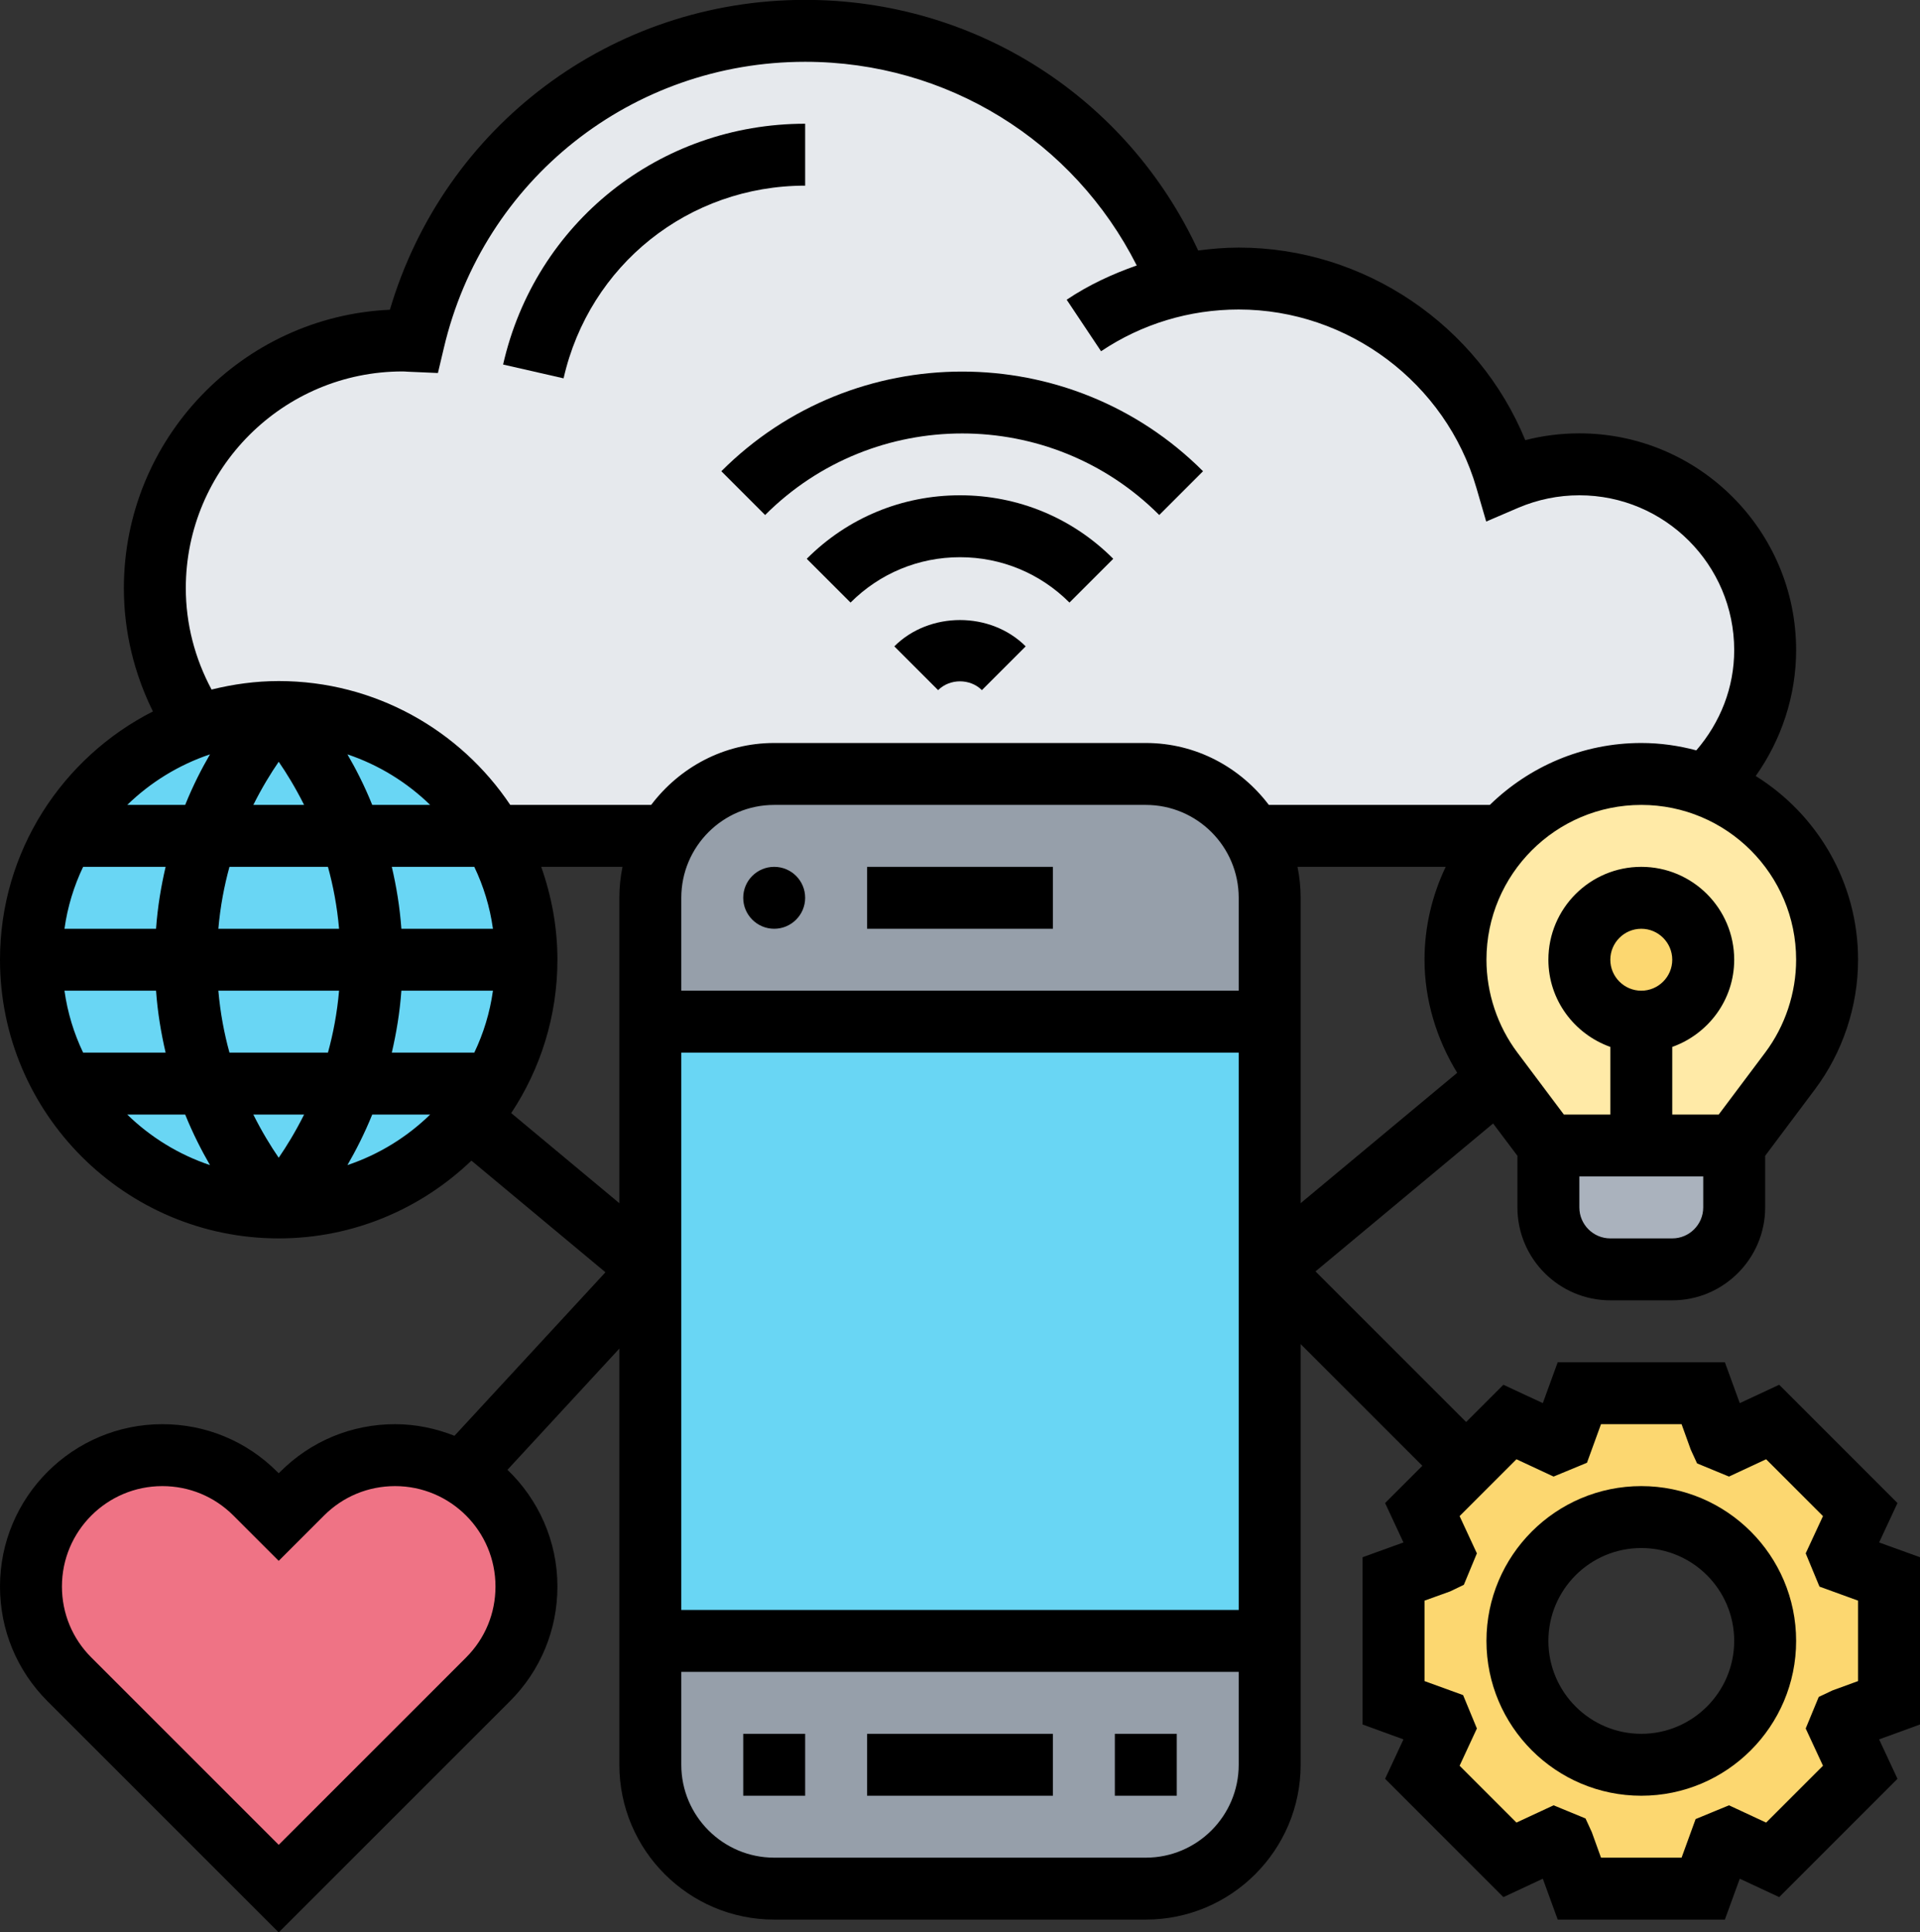
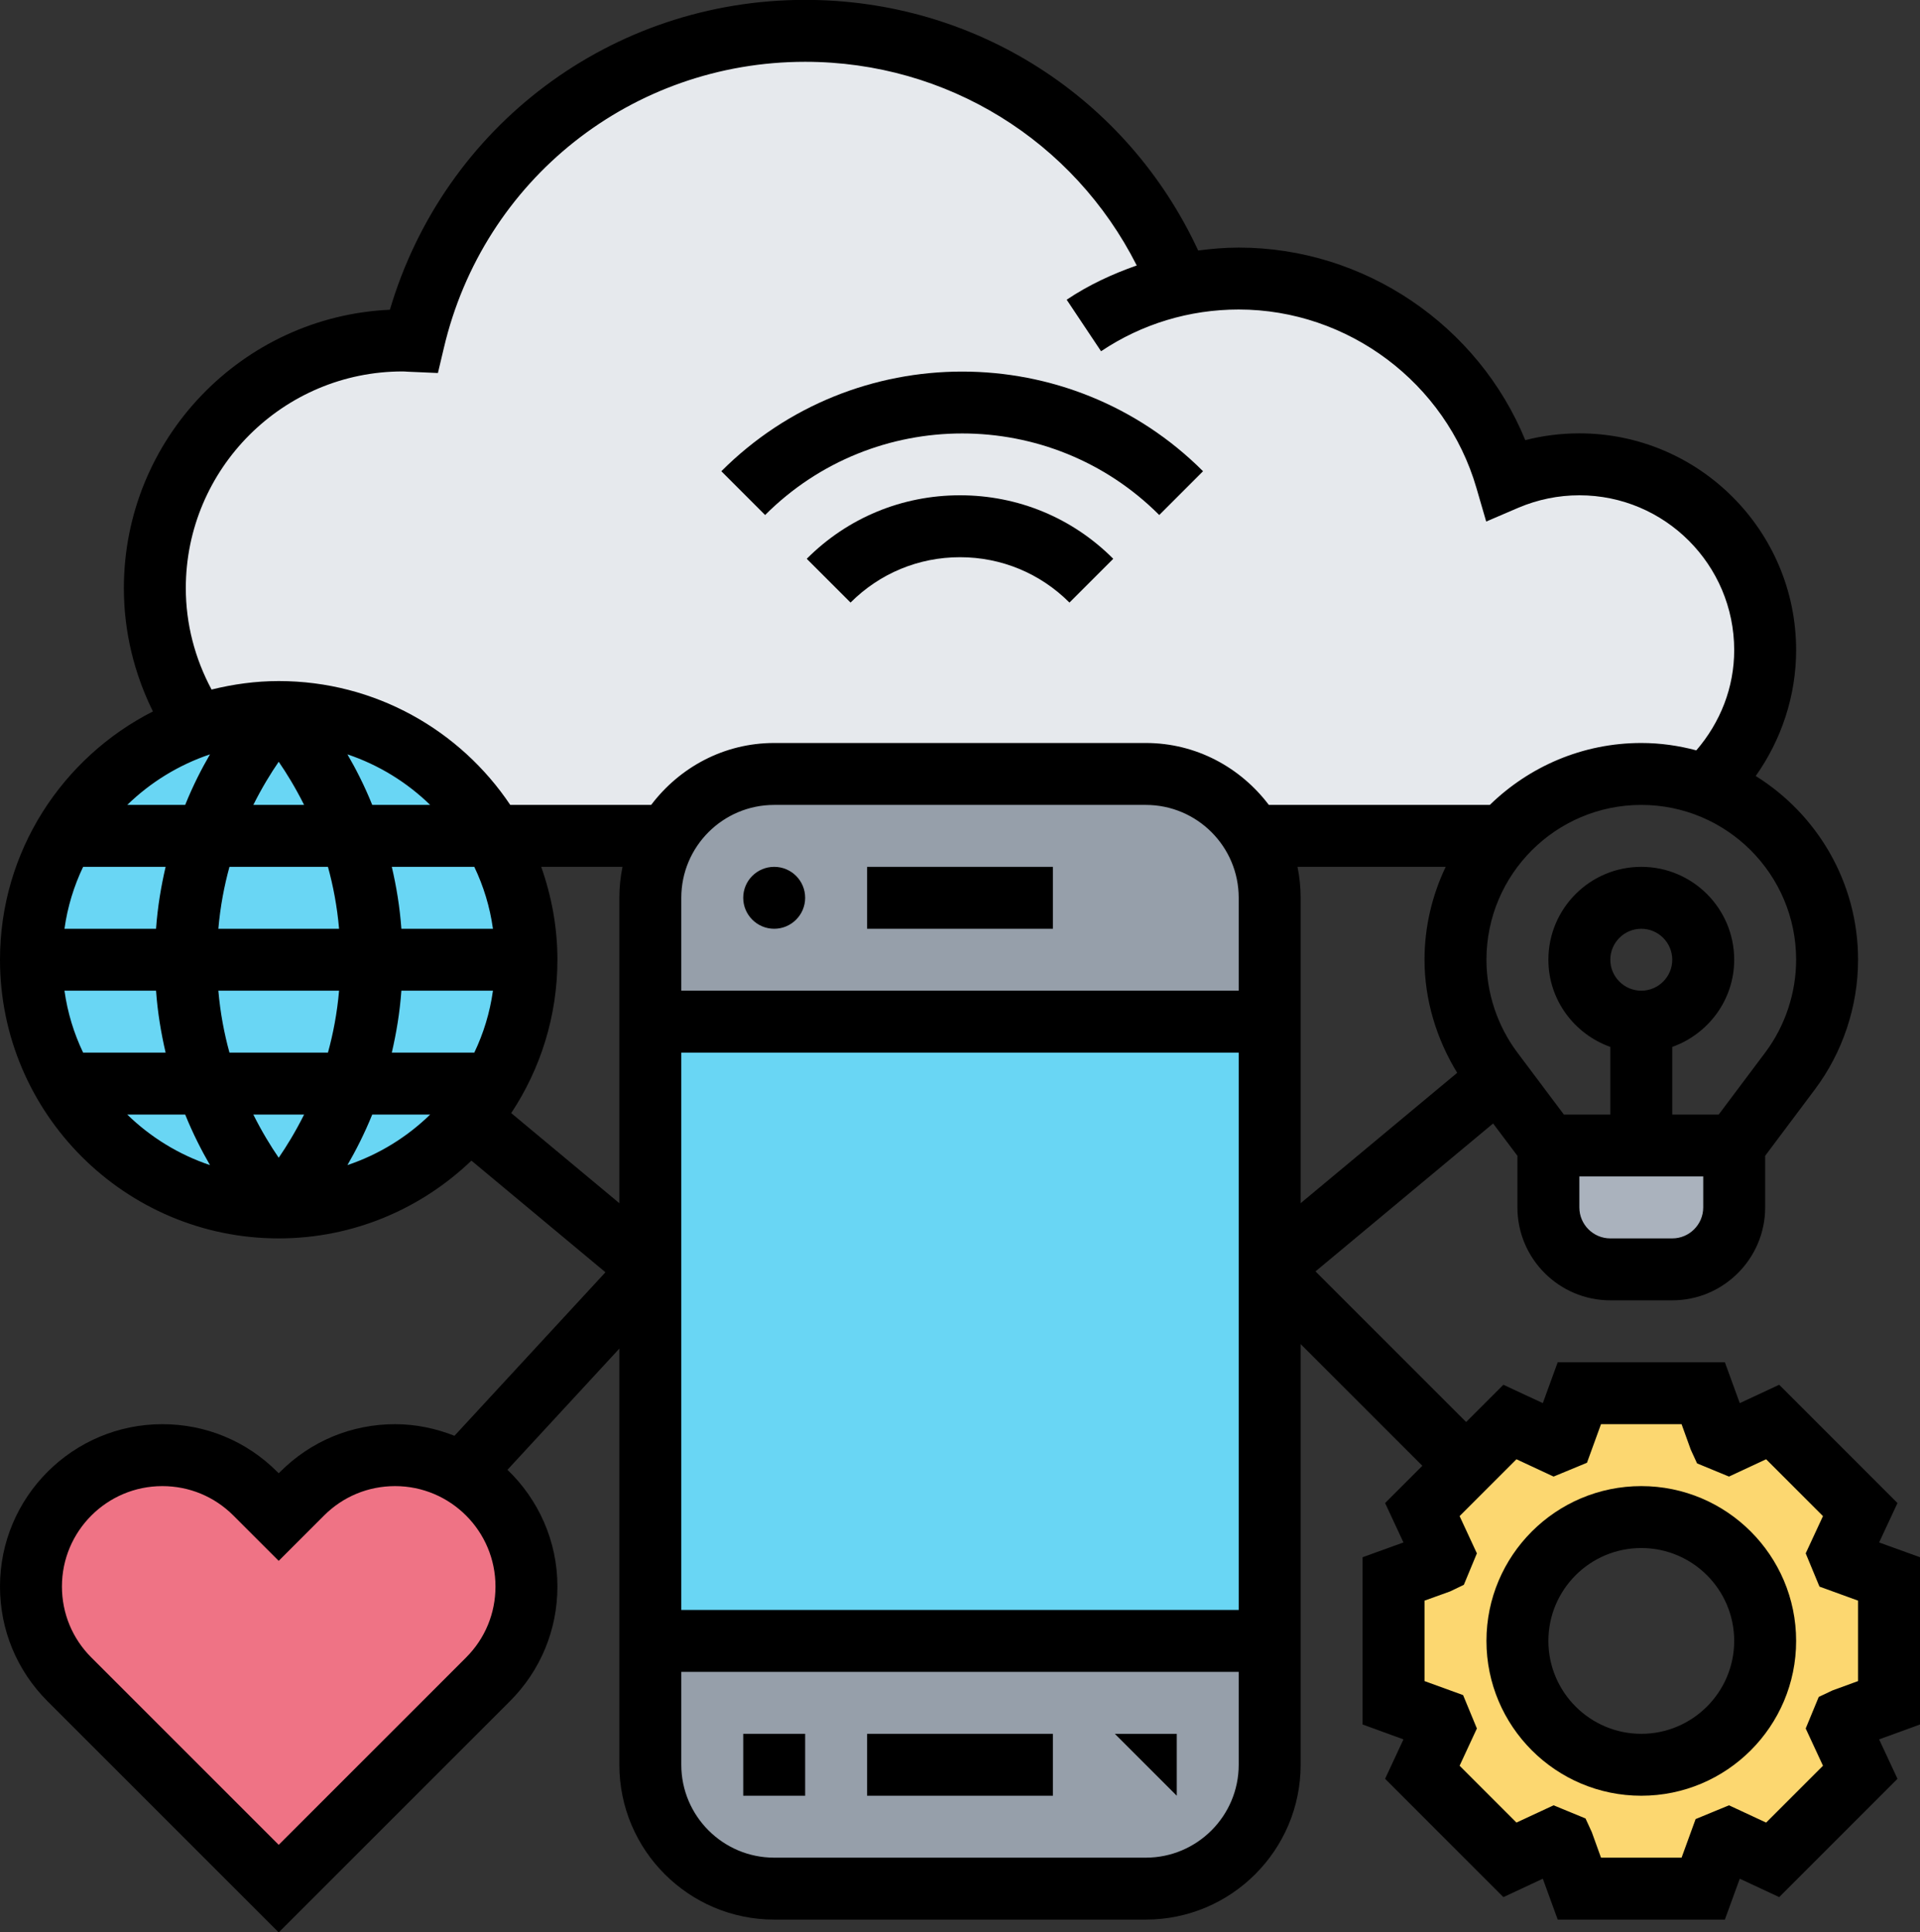
<svg xmlns="http://www.w3.org/2000/svg" height="62.4" preserveAspectRatio="xMidYMid meet" version="1.0" viewBox="0.0 -0.0 62.0 62.4" width="62.0" zoomAndPan="magnify">
  <rect x="0.0" y="-0.0" width="62.0" height="62.4" fill="#333333" stroke="none" />
  <g>
    <g id="change1_1">
      <path d="M 38.09 9.207 C 38.711 9.066 39.34 8.996 40 8.996 C 44.102 8.996 47.551 11.734 48.641 15.477 C 49.359 15.164 50.16 14.996 51 14.996 C 54.309 14.996 57 17.688 57 20.996 C 57 22.727 56.27 24.285 55.102 25.375 C 54.449 25.125 53.738 24.996 53 24.996 C 51.34 24.996 49.84 25.664 48.762 26.754 C 48.68 26.836 48.609 26.914 48.531 26.996 L 40.461 26.996 C 39.77 25.797 38.48 24.996 37 24.996 L 25 24.996 C 23.52 24.996 22.23 25.797 21.539 26.996 L 15.918 26.996 C 14.551 24.605 11.961 22.996 9 22.996 C 8.07 22.996 7.18 23.156 6.352 23.445 C 5.5 22.176 5 20.645 5 18.996 C 5 14.574 8.582 10.996 13 10.996 C 13.121 10.996 13.238 11.004 13.359 11.016 C 14.711 5.277 19.852 0.996 26 0.996 C 31.488 0.996 36.18 4.395 38.09 9.195 L 38.09 9.207" fill="#e6e9ed" />
    </g>
    <g id="change2_1">
      <path d="M 25 60.996 C 22.789 60.996 21 59.207 21 56.996 L 21 52.996 L 41 52.996 L 41 56.996 C 41 59.207 39.211 60.996 37 60.996 L 25 60.996" fill="#969faa" />
    </g>
    <g id="change2_2">
      <path d="M 41 28.996 L 41 32.996 L 21 32.996 L 21 28.996 C 21 28.266 21.199 27.586 21.539 26.996 C 22.23 25.797 23.52 24.996 25 24.996 L 37 24.996 C 38.48 24.996 39.77 25.797 40.461 26.996 C 40.801 27.586 41 28.266 41 28.996" fill="#969faa" />
    </g>
    <g id="change3_1">
      <path d="M 56 36.996 L 56 38.996 C 56 40.094 55.102 40.996 54 40.996 L 52 40.996 C 50.898 40.996 50 40.094 50 38.996 L 50 36.996 L 56 36.996" fill="#aab2bd" />
    </g>
    <g id="change4_1">
-       <path d="M 53 36.996 L 50 36.996 L 48.379 34.844 L 48.199 34.594 C 47.418 33.555 47 32.297 47 30.996 C 47 29.457 47.582 28.055 48.531 26.996 C 48.609 26.914 48.68 26.836 48.762 26.754 C 49.84 25.664 51.34 24.996 53 24.996 C 53.738 24.996 54.449 25.125 55.102 25.375 C 55.91 25.676 56.641 26.156 57.238 26.754 C 58.332 27.836 59 29.336 59 30.996 C 59 32.297 58.582 33.555 57.801 34.594 L 56 36.996 L 53 36.996" fill="#ffeaa7" />
-     </g>
+       </g>
    <g id="change5_1">
      <path d="M 57 52.996 C 57 50.785 55.211 48.996 53 48.996 C 50.789 48.996 49 50.785 49 52.996 C 49 55.207 50.789 56.996 53 56.996 C 55.211 56.996 57 55.207 57 52.996 Z M 47.352 47.344 L 48.762 45.926 L 50.18 46.586 C 50.27 46.547 50.371 46.516 50.461 46.477 L 51 44.996 L 55 44.996 L 55.539 46.477 C 55.629 46.516 55.73 46.547 55.82 46.586 L 57.238 45.926 L 60.07 48.754 L 59.41 50.176 C 59.449 50.266 59.48 50.367 59.52 50.457 L 61 50.996 L 61 54.996 L 59.52 55.535 C 59.48 55.625 59.449 55.727 59.41 55.816 L 60.07 57.234 L 57.238 60.066 L 55.82 59.406 C 55.73 59.445 55.629 59.477 55.539 59.516 L 55 60.996 L 51 60.996 L 50.461 59.516 C 50.371 59.477 50.27 59.445 50.18 59.406 L 48.762 60.066 L 45.93 57.234 L 46.59 55.816 C 46.551 55.727 46.52 55.625 46.48 55.535 L 45 54.996 L 45 50.996 L 46.48 50.457 C 46.52 50.367 46.551 50.266 46.59 50.176 L 45.93 48.754 L 47.352 47.344" fill="#fcd770" />
    </g>
    <g id="change5_2">
-       <path d="M 53 28.996 C 54.102 28.996 55 29.895 55 30.996 C 55 32.094 54.102 32.996 53 32.996 C 51.898 32.996 51 32.094 51 30.996 C 51 29.895 51.898 28.996 53 28.996" fill="#fcd770" />
-     </g>
+       </g>
    <g id="change6_1">
      <path d="M 15.762 48.234 C 16.52 49.004 17 50.066 17 51.234 C 17 52.367 16.551 53.445 15.762 54.234 L 9 60.996 L 2.238 54.234 C 1.449 53.445 1 52.367 1 51.234 C 1 50.066 1.48 49.004 2.238 48.234 C 3.012 47.477 4.07 46.996 5.238 46.996 C 6.371 46.996 7.449 47.445 8.238 48.234 L 9 48.996 L 9.762 48.234 C 10.551 47.445 11.629 46.996 12.762 46.996 C 13.551 46.996 14.289 47.215 14.918 47.586 C 15.23 47.766 15.512 47.984 15.762 48.234" fill="#ef7385" />
    </g>
    <g id="change7_1">
      <path d="M 41 40.996 L 41 52.996 L 21 52.996 L 21 32.996 L 41 32.996 L 41 40.996" fill="#69d6f4" />
    </g>
    <g id="change7_2">
      <path d="M 15.918 26.996 C 16.609 28.164 17 29.535 17 30.996 C 17 32.945 16.301 34.727 15.148 36.117 C 13.68 37.875 11.469 38.996 9 38.996 C 4.582 38.996 1 35.414 1 30.996 C 1 27.504 3.23 24.535 6.352 23.445 C 7.18 23.156 8.07 22.996 9 22.996 C 11.961 22.996 14.551 24.605 15.918 26.996" fill="#69d6f4" />
    </g>
    <g id="change8_1">
      <path d="M 34 55.996 L 28 55.996 L 28 57.996 L 34 57.996 L 34 55.996" fill="inherit" />
    </g>
    <g id="change8_2">
-       <path d="M 28.879 20.875 L 30.293 22.289 C 30.672 21.91 31.328 21.91 31.707 22.289 L 33.121 20.875 C 31.988 19.742 30.012 19.742 28.879 20.875" fill="inherit" />
-     </g>
+       </g>
    <g id="change8_3">
      <path d="M 26.051 18.047 L 27.465 19.461 C 28.41 18.516 29.664 17.996 31 17.996 C 32.336 17.996 33.59 18.516 34.535 19.461 L 35.949 18.047 C 34.629 16.723 32.871 15.996 31 15.996 C 29.129 15.996 27.371 16.723 26.051 18.047" fill="inherit" />
    </g>
    <g id="change8_4">
      <path d="M 23.293 15.219 L 24.707 16.633 C 28.215 13.121 33.926 13.121 37.434 16.633 L 38.848 15.219 C 34.559 10.93 27.582 10.926 23.293 15.219" fill="inherit" />
    </g>
    <g id="change8_5">
      <path d="M 25 27.996 C 24.449 27.996 24 28.441 24 28.996 C 24 29.547 24.449 29.996 25 29.996 C 25.551 29.996 26 29.547 26 28.996 C 26 28.441 25.551 27.996 25 27.996" fill="inherit" />
    </g>
    <g id="change8_6">
      <path d="M 28 29.996 L 34 29.996 L 34 27.996 L 28 27.996 L 28 29.996" fill="inherit" />
    </g>
    <g id="change8_7">
-       <path d="M 38 55.996 L 36 55.996 L 36 57.996 L 38 57.996 L 38 55.996" fill="inherit" />
+       <path d="M 38 55.996 L 36 55.996 L 38 57.996 L 38 55.996" fill="inherit" />
    </g>
    <g id="change8_8">
      <path d="M 26 55.996 L 24 55.996 L 24 57.996 L 26 57.996 L 26 55.996" fill="inherit" />
    </g>
    <g id="change8_9">
      <path d="M 60 54.293 L 59.176 54.594 L 58.73 54.805 L 58.309 55.824 L 58.867 57.027 L 57.031 58.863 L 55.832 58.305 L 54.754 58.75 L 54.301 59.996 L 51.699 59.996 L 51.402 59.172 L 51.199 58.73 L 50.168 58.305 L 48.969 58.863 L 47.133 57.027 L 47.691 55.824 L 47.246 54.746 L 46 54.293 L 46 51.695 L 46.824 51.398 L 47.27 51.184 L 47.691 50.168 L 47.133 48.965 L 48.969 47.129 L 50.168 47.688 L 51.246 47.242 L 51.699 45.996 L 54.301 45.996 L 54.598 46.82 L 54.801 47.262 L 55.832 47.688 L 57.031 47.129 L 58.867 48.965 L 58.309 50.168 L 58.754 51.242 L 60 51.695 Z M 41.898 27.996 L 46.684 27.996 C 46.25 28.906 46 29.922 46 30.996 C 46 32.285 46.383 33.551 47.055 34.648 L 42 38.859 L 42 28.996 C 42 28.652 41.965 28.32 41.898 27.996 Z M 37 23.996 L 25 23.996 C 23.371 23.996 21.941 24.789 21.027 25.996 L 16.477 25.996 C 14.863 23.586 12.113 21.996 9 21.996 C 8.25 21.996 7.527 22.098 6.832 22.27 C 6.293 21.266 6 20.148 6 18.996 C 6 15.137 9.141 11.996 13 11.996 C 13.051 11.996 13.102 12 13.156 12.004 L 14.141 12.047 L 14.332 11.242 C 15.609 5.797 20.41 1.996 26 1.996 C 30.582 1.996 34.672 4.547 36.707 8.574 C 35.914 8.852 35.148 9.207 34.445 9.68 L 35.555 11.344 C 36.871 10.461 38.41 9.996 40 9.996 C 43.531 9.996 46.691 12.367 47.676 15.758 L 47.992 16.844 L 49.031 16.398 C 49.656 16.133 50.32 15.996 51 15.996 C 53.758 15.996 56 18.238 56 20.996 C 56 22.207 55.555 23.328 54.777 24.234 C 54.207 24.082 53.613 23.996 53 23.996 C 51.098 23.996 49.375 24.762 48.109 25.996 L 40.973 25.996 C 40.059 24.789 38.629 23.996 37 23.996 Z M 40 31.996 L 22 31.996 L 22 28.996 C 22 27.34 23.344 25.996 25 25.996 L 37 25.996 C 38.656 25.996 40 27.34 40 28.996 Z M 40 51.996 L 22 51.996 L 22 33.996 L 40 33.996 Z M 40 56.996 C 40 58.648 38.656 59.996 37 59.996 L 25 59.996 C 23.344 59.996 22 58.648 22 56.996 L 22 53.996 L 40 53.996 Z M 20 28.996 L 20 38.859 L 16.508 35.949 C 17.449 34.527 18 32.824 18 30.996 C 18 29.941 17.809 28.938 17.477 27.996 L 20.102 27.996 C 20.035 28.32 20 28.652 20 28.996 Z M 12.961 29.996 C 12.91 29.285 12.797 28.617 12.652 27.996 L 15.316 27.996 C 15.613 28.617 15.82 29.289 15.918 29.996 Z M 15.316 33.996 L 12.652 33.996 C 12.797 33.371 12.91 32.707 12.961 31.996 L 15.918 31.996 C 15.82 32.703 15.613 33.375 15.316 33.996 Z M 11.219 24.363 C 12.23 24.703 13.141 25.266 13.891 25.996 L 12.02 25.996 C 11.77 25.375 11.492 24.832 11.219 24.363 Z M 11.219 37.629 C 11.492 37.156 11.77 36.613 12.02 35.996 L 13.891 35.996 C 13.141 36.727 12.23 37.289 11.219 37.629 Z M 8.18 25.996 C 8.461 25.434 8.75 24.965 9 24.602 C 9.25 24.965 9.539 25.434 9.82 25.996 Z M 7.051 29.996 C 7.113 29.277 7.242 28.605 7.41 27.996 L 10.59 27.996 C 10.758 28.605 10.887 29.277 10.949 29.996 Z M 10.59 33.996 L 7.41 33.996 C 7.242 33.387 7.113 32.715 7.051 31.996 L 10.949 31.996 C 10.887 32.715 10.758 33.387 10.59 33.996 Z M 9 37.391 C 8.75 37.027 8.461 36.559 8.18 35.996 L 9.82 35.996 C 9.539 36.559 9.25 37.027 9 37.391 Z M 5.98 25.996 L 4.109 25.996 C 4.859 25.266 5.77 24.703 6.781 24.363 C 6.508 24.832 6.23 25.375 5.98 25.996 Z M 4.109 35.996 L 5.98 35.996 C 6.23 36.613 6.508 37.156 6.781 37.629 C 5.77 37.289 4.859 36.727 4.109 35.996 Z M 2.082 31.996 L 5.039 31.996 C 5.09 32.707 5.203 33.371 5.348 33.996 L 2.684 33.996 C 2.387 33.375 2.18 32.703 2.082 31.996 Z M 2.684 27.996 L 5.348 27.996 C 5.203 28.617 5.09 29.285 5.039 29.996 L 2.082 29.996 C 2.18 29.289 2.387 28.617 2.684 27.996 Z M 58 30.996 C 58 32.07 57.645 33.137 57 33.996 L 55.5 35.996 L 54 35.996 L 54 33.812 C 55.16 33.398 56 32.297 56 30.996 C 56 29.34 54.656 27.996 53 27.996 C 51.344 27.996 50 29.34 50 30.996 C 50 32.297 50.84 33.398 52 33.812 L 52 35.996 L 50.5 35.996 L 49 33.996 C 48.355 33.137 48 32.07 48 30.996 C 48 28.238 50.242 25.996 53 25.996 C 55.758 25.996 58 28.238 58 30.996 Z M 52 30.996 C 52 30.445 52.449 29.996 53 29.996 C 53.551 29.996 54 30.445 54 30.996 C 54 31.547 53.551 31.996 53 31.996 C 52.449 31.996 52 31.547 52 30.996 Z M 55 38.996 C 55 39.547 54.551 39.996 54 39.996 L 52 39.996 C 51.449 39.996 51 39.547 51 38.996 L 51 37.996 L 55 37.996 Z M 15.051 53.531 L 9 59.582 L 2.949 53.531 C 2.336 52.918 2 52.105 2 51.238 C 2 49.449 3.453 47.996 5.242 47.996 C 6.109 47.996 6.922 48.332 7.535 48.945 L 9 50.41 L 10.465 48.945 C 11.078 48.332 11.891 47.996 12.758 47.996 C 14.547 47.996 16 49.449 16 51.238 C 16 52.105 15.664 52.918 15.051 53.531 Z M 62 50.293 L 60.68 49.816 L 61.273 48.543 L 57.453 44.723 L 56.18 45.316 L 55.699 43.996 L 50.301 43.996 L 49.82 45.316 L 48.547 44.723 L 47.344 45.926 L 42.48 41.062 L 48.215 36.285 L 49 37.328 L 49 38.996 C 49 40.648 50.344 41.996 52 41.996 L 54 41.996 C 55.656 41.996 57 40.648 57 38.996 L 57 37.328 L 58.598 35.195 C 59.504 33.992 60 32.5 60 30.996 C 60 28.492 58.676 26.297 56.695 25.062 C 57.531 23.883 58 22.461 58 20.996 C 58 17.137 54.859 13.996 51 13.996 C 50.406 13.996 49.82 14.07 49.254 14.215 C 47.734 10.508 44.066 7.996 40 7.996 C 39.559 7.996 39.121 8.035 38.691 8.09 C 36.398 3.148 31.504 -0.004 26 -0.004 C 19.746 -0.004 14.344 4.07 12.59 10.004 C 7.816 10.219 4 14.172 4 18.996 C 4 20.391 4.328 21.742 4.938 22.977 C 2.012 24.465 0 27.496 0 30.996 C 0 35.957 4.039 39.996 9 39.996 C 11.414 39.996 13.605 39.035 15.223 37.484 L 19.551 41.09 L 14.676 46.371 C 14.082 46.137 13.438 45.996 12.758 45.996 C 11.359 45.996 10.043 46.539 9.051 47.531 L 9 47.582 L 8.949 47.531 C 7.957 46.539 6.641 45.996 5.242 45.996 C 2.352 45.996 0 48.348 0 51.238 C 0 52.641 0.547 53.957 1.535 54.945 L 9 62.41 L 16.465 54.945 C 17.453 53.957 18 52.641 18 51.238 C 18 49.758 17.379 48.422 16.387 47.469 L 20 43.555 L 20 56.996 C 20 59.754 22.242 61.996 25 61.996 L 37 61.996 C 39.758 61.996 42 59.754 42 56.996 L 42 43.41 L 45.93 47.34 L 44.727 48.543 L 45.32 49.816 L 44 50.293 L 44 55.695 L 45.32 56.176 L 44.727 57.449 L 48.547 61.27 L 49.82 60.676 L 50.301 61.996 L 55.699 61.996 L 56.18 60.676 L 57.453 61.27 L 61.273 57.449 L 60.68 56.176 L 62 55.695 L 62 50.293" fill="inherit" />
    </g>
    <g id="change8_10">
      <path d="M 53 55.996 C 51.344 55.996 50 54.648 50 52.996 C 50 51.34 51.344 49.996 53 49.996 C 54.656 49.996 56 51.34 56 52.996 C 56 54.648 54.656 55.996 53 55.996 Z M 53 47.996 C 50.242 47.996 48 50.238 48 52.996 C 48 55.754 50.242 57.996 53 57.996 C 55.758 57.996 58 55.754 58 52.996 C 58 50.238 55.758 47.996 53 47.996" fill="inherit" />
    </g>
    <g id="change8_11">
-       <path d="M 26 3.996 C 21.297 3.996 17.285 7.195 16.246 11.773 L 18.199 12.219 C 19.031 8.555 22.238 5.996 26 5.996 L 26 3.996" fill="inherit" />
-     </g>
+       </g>
  </g>
</svg>